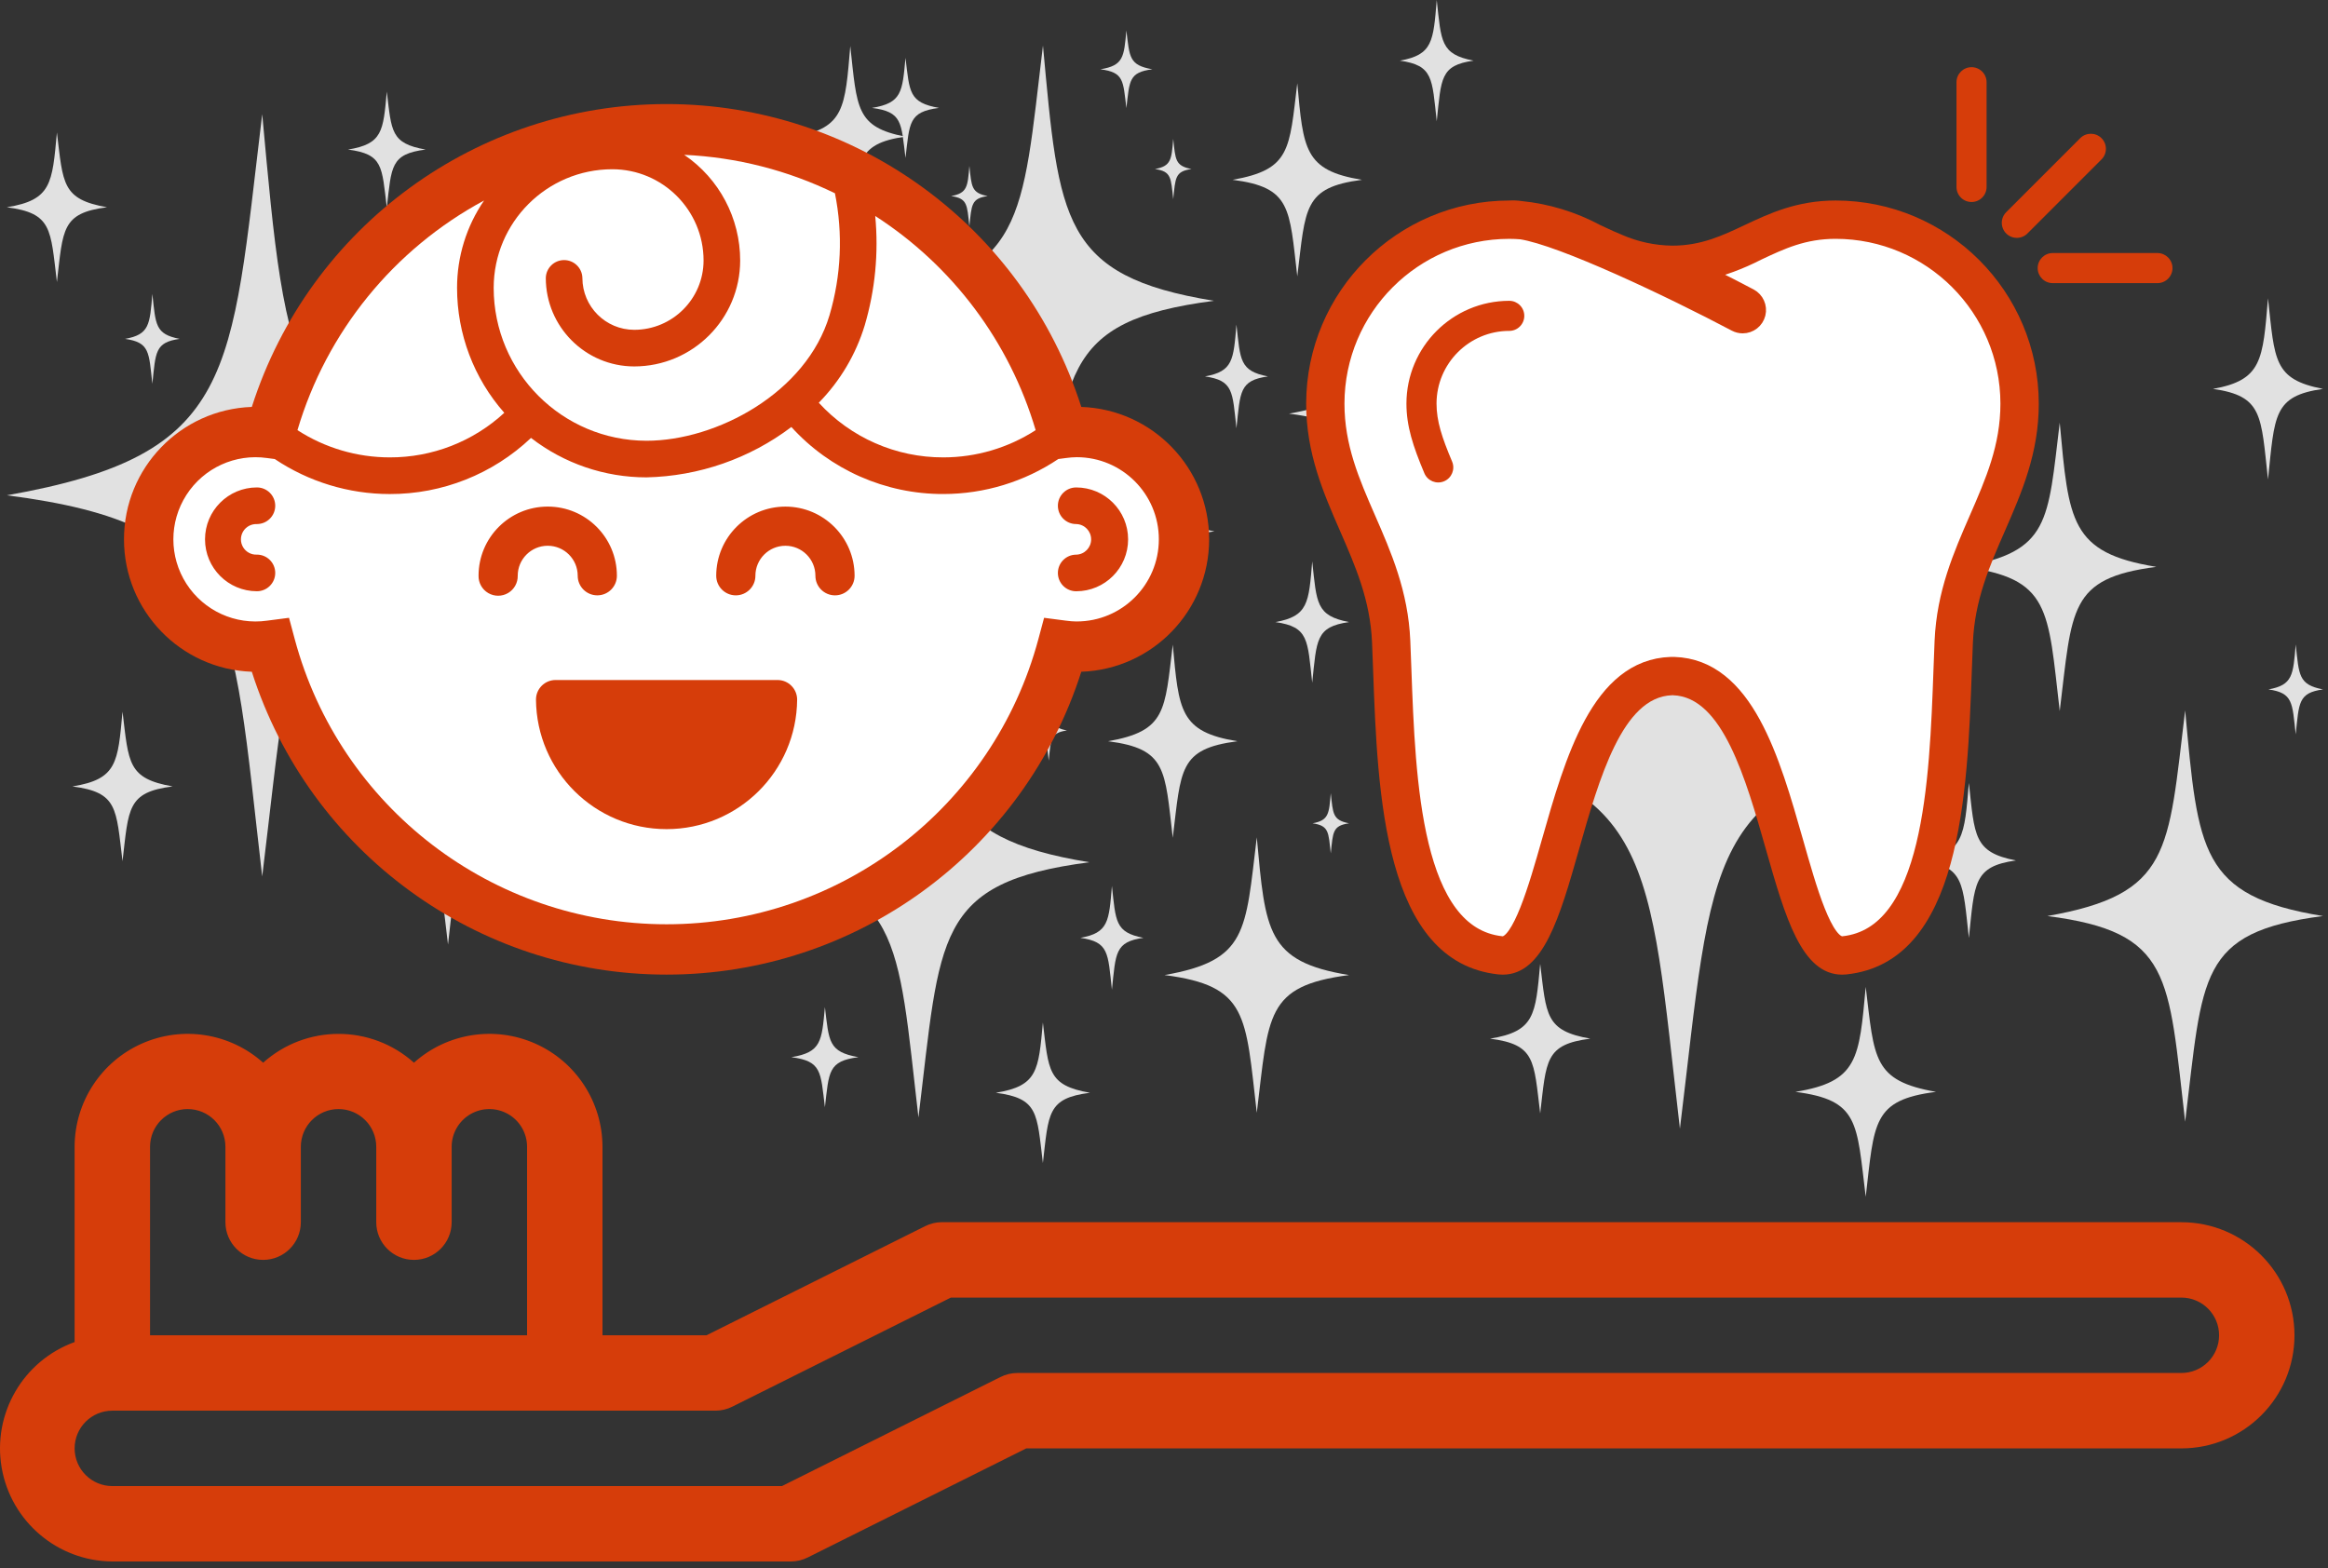
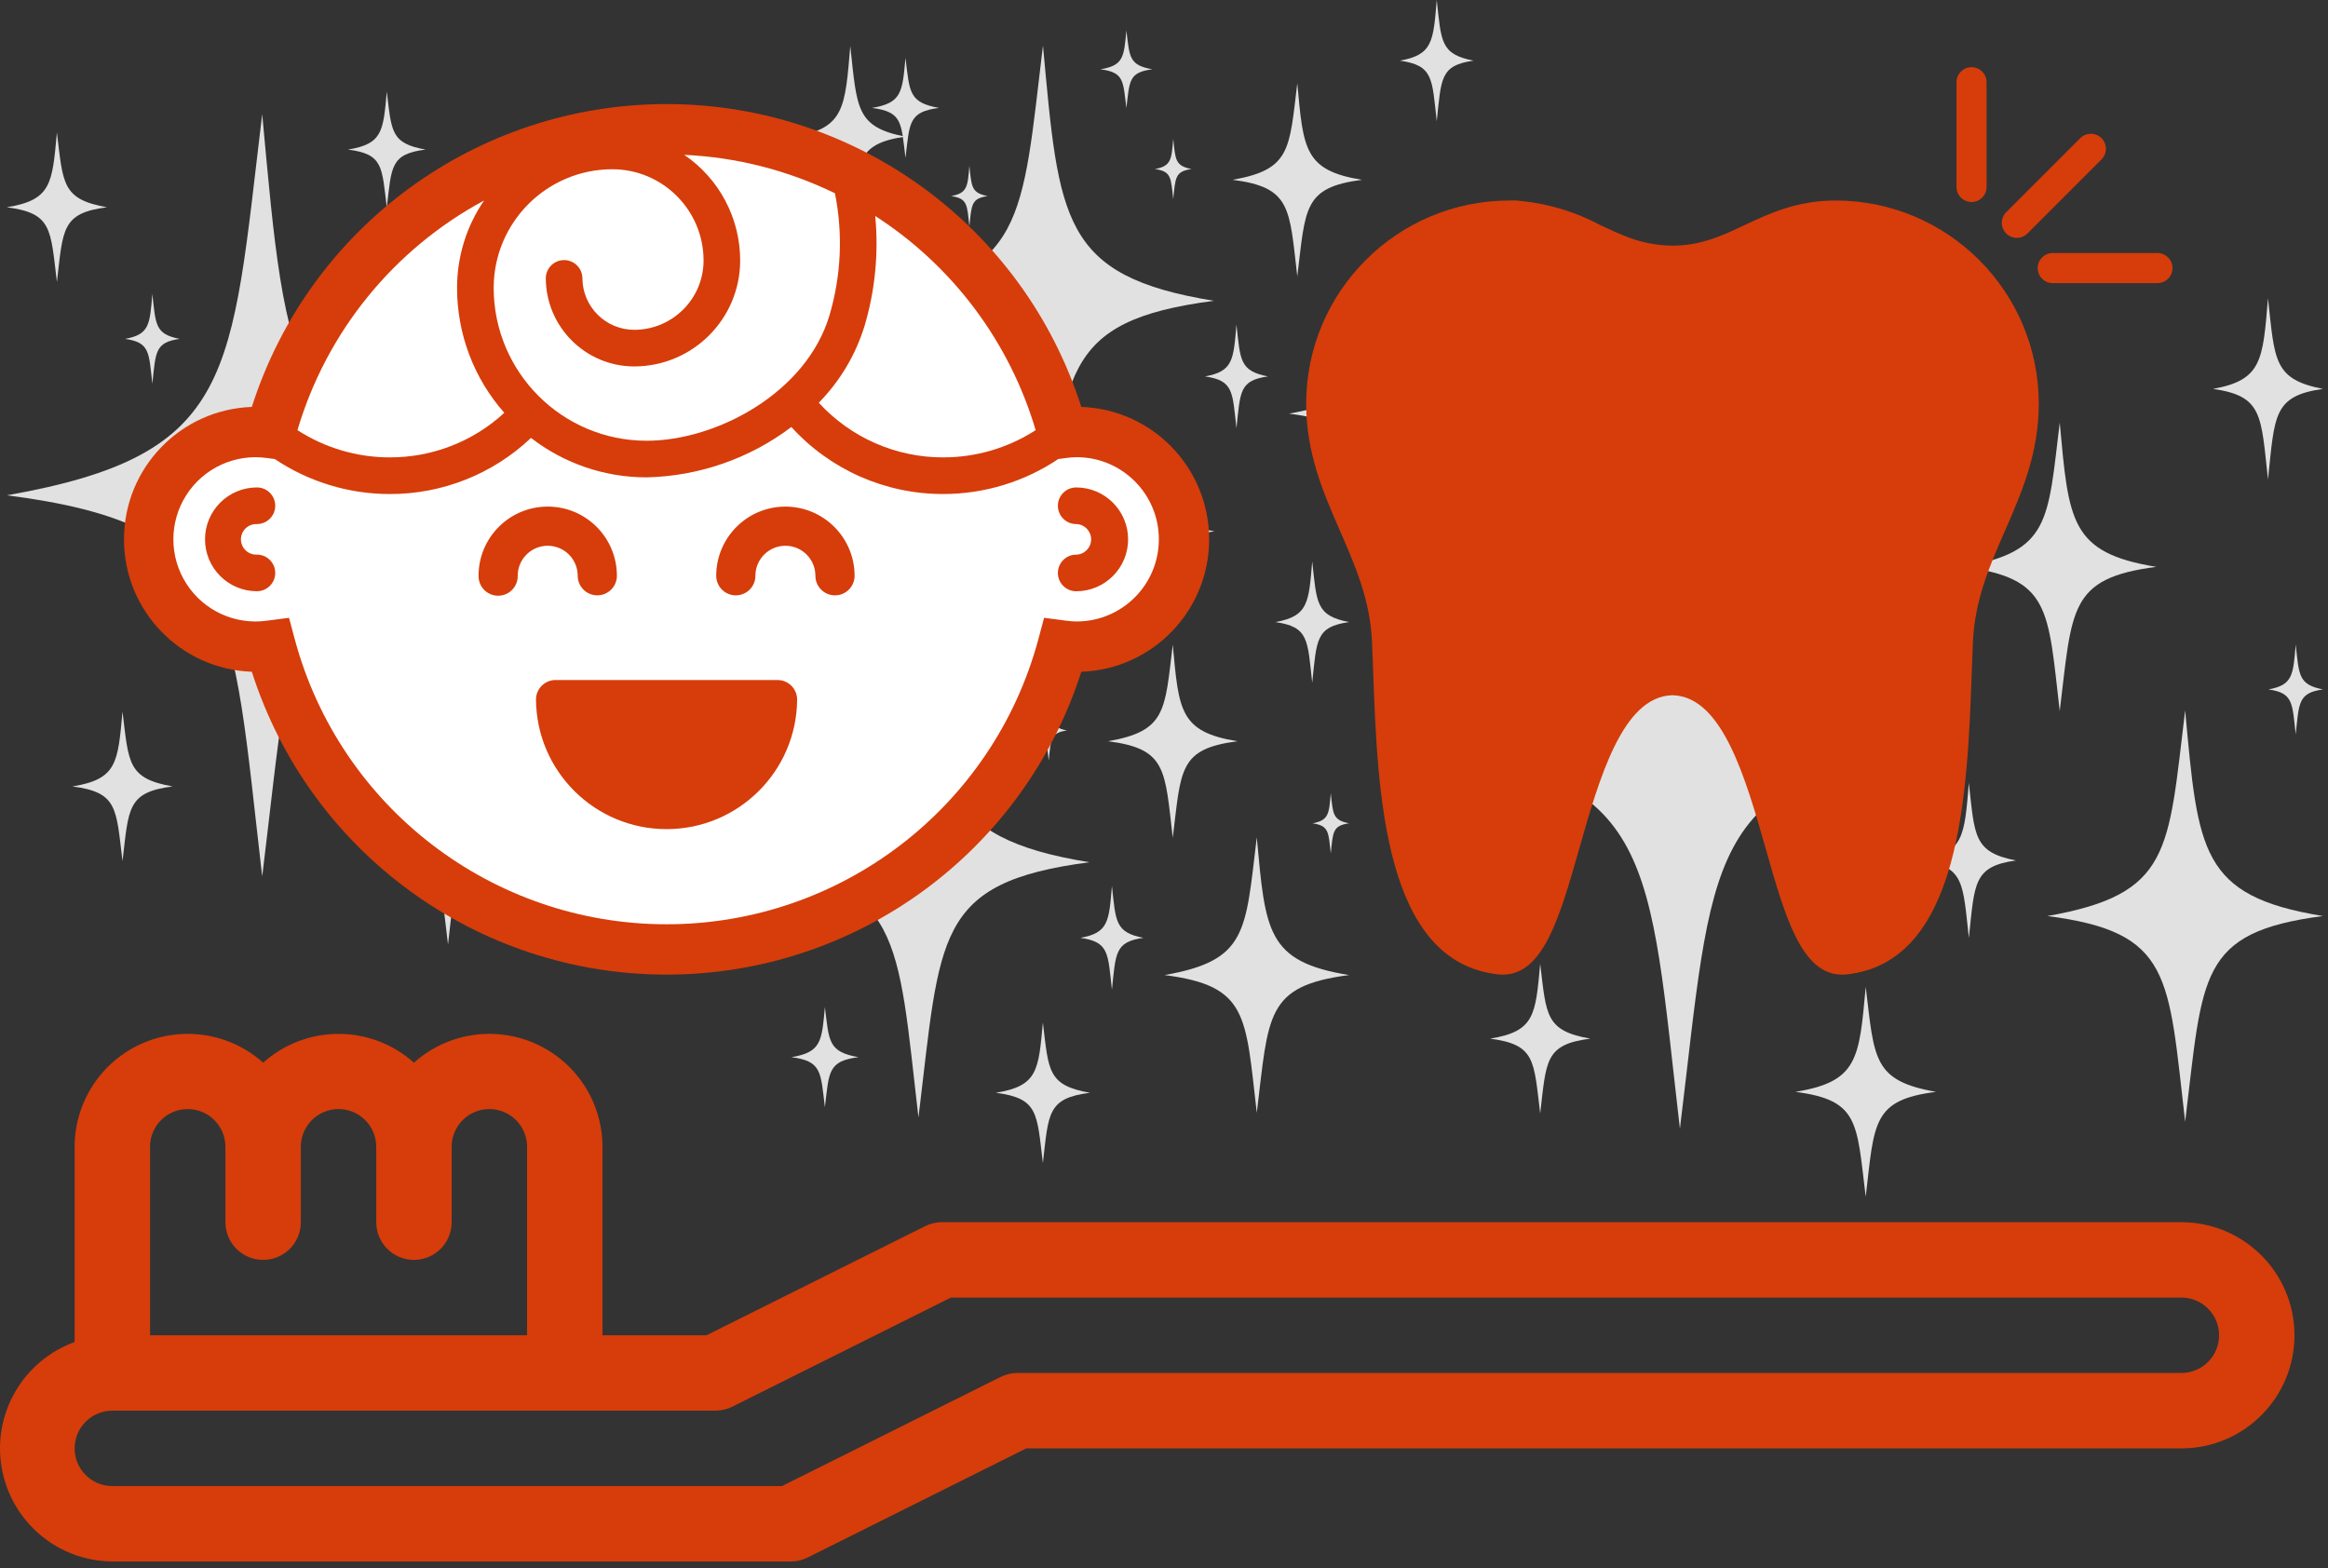
<svg xmlns="http://www.w3.org/2000/svg" width="282px" height="190px" viewBox="0 0 282 190" version="1.1">
  <rect x="0" y="0" width="282" height="190" fill="#333333" stroke="none" />
  <title>children dental</title>
  <desc>Created with Sketch.</desc>
  <defs />
  <g id="Page" stroke="none" stroke-width="1" fill="none" fill-rule="evenodd">
    <g id="youcanplan-11" transform="translate(-1099, -1730)">
      <g id="children-dental" transform="translate(1099, 1730)">
        <path d="M62.693,60.004 C35.077,55.519 34.679,45.404 31.763,13.829 C27.922,45.588 28.67,55.101 0.833,60.004 C28.887,63.604 27.942,73.371 31.763,106.18 C35.786,73.332 34.599,63.663 62.693,60.004 Z" id="Shape" fill="#E1E1E1" fill-rule="nonzero" />
        <path d="M92.964,105.332 C95.135,87.606 94.495,82.388 109.655,80.414 C94.755,77.993 94.538,72.534 92.964,55.495 C90.891,72.633 91.295,77.768 76.273,80.414 C91.412,82.359 90.903,87.627 92.964,105.332 Z" id="Shape" fill="#E1E1E1" fill-rule="nonzero" />
        <path d="M20.911,95.272 C15.449,94.31 15.596,92.444 14.842,86.212 C14.27,92.412 14.192,94.392 8.774,95.272 C14.286,95.99 14.053,97.888 14.842,104.333 C15.591,97.891 15.406,95.972 20.911,95.272 Z" id="Shape" fill="#E1E1E1" fill-rule="nonzero" />
        <path d="M72.464,73.681 C67.335,72.681 67.473,70.75 66.764,64.294 C66.227,70.713 66.154,72.769 61.064,73.681 C66.24,74.425 66.022,76.39 66.764,83.068 C67.469,76.398 67.295,74.414 72.464,73.681 Z" id="Shape" fill="#E1E1E1" fill-rule="nonzero" />
        <path d="M109.663,52.96 C106.687,52.382 106.763,51.26 106.356,47.512 C106.044,51.237 106.002,52.43 103.049,52.96 C106.049,53.392 105.926,54.533 106.356,58.408 C106.764,54.537 106.663,53.385 109.663,52.96 Z" id="Shape" fill="#E1E1E1" fill-rule="nonzero" />
        <path d="M62.787,101.709 C55.121,100.359 55.327,97.739 54.269,88.993 C53.469,97.693 53.357,100.474 45.751,101.709 C53.488,102.717 53.161,105.38 54.269,114.425 C55.321,105.39 55.062,102.701 62.787,101.709 Z" id="Shape" fill="#E1E1E1" fill-rule="evenodd" />
        <path d="M147.112,64.372 C141.979,63.472 142.112,61.713 141.412,55.857 C140.874,61.679 140.801,63.545 135.712,64.372 C140.892,65.047 140.674,66.83 141.412,72.887 C142.113,66.833 141.939,65.033 147.112,64.372 Z" id="Shape" fill="#E1E1E1" fill-rule="evenodd" />
        <path d="M234.52,132.272 C226.854,130.922 227.06,128.302 226.002,119.556 C225.202,128.256 225.09,131.037 217.484,132.272 C225.221,133.28 224.894,135.943 226.002,144.988 C227.054,135.949 226.794,133.26 234.52,132.272 Z" id="Path" fill="#E1E1E1" fill-rule="evenodd" />
        <path d="M234.425,90.563 C206.809,86.078 206.411,75.963 203.495,44.388 C199.654,76.147 200.402,85.66 172.565,90.563 C200.619,94.163 199.674,103.93 203.495,136.739 C207.518,103.891 206.332,94.222 234.425,90.563 Z" id="Path" fill="#E1E1E1" fill-rule="evenodd" />
        <path d="M264.696,135.891 C266.867,118.165 266.227,112.947 281.387,110.973 C266.487,108.552 266.27,103.093 264.696,86.054 C262.623,103.192 263.027,108.327 248.005,110.973 C263.144,112.918 262.635,118.186 264.696,135.891 Z" id="Path" fill="#E1E1E1" fill-rule="evenodd" />
        <path d="M192.639,125.827 C187.177,124.865 187.324,122.999 186.57,116.767 C185.998,122.967 185.92,124.947 180.502,125.827 C186.014,126.545 185.781,128.443 186.57,134.888 C187.324,128.45 187.139,126.534 192.639,125.827 Z" id="Path" fill="#E1E1E1" fill-rule="evenodd" />
        <path d="M244.197,104.24 C239.068,103.24 239.206,101.309 238.497,94.853 C237.96,101.272 237.887,103.328 232.797,104.24 C237.973,104.984 237.755,106.949 238.497,113.627 C239.202,106.957 239.028,104.972 244.197,104.24 Z" id="Path" fill="#E1E1E1" fill-rule="evenodd" />
        <path d="M281.396,83.519 C278.42,82.941 278.496,81.819 278.089,78.071 C277.777,81.796 277.735,82.989 274.782,83.519 C277.782,83.951 277.659,85.092 278.089,88.967 C278.497,85.096 278.396,83.944 281.396,83.519 Z" id="Path" fill="#E1E1E1" fill-rule="evenodd" />
        <path d="M249.503,86.143 C251.025,73.714 250.576,70.055 261.203,68.671 C250.753,66.971 250.603,63.146 249.503,51.198 C248.05,63.215 248.332,66.815 237.803,68.671 C248.418,70.035 248.061,73.729 249.503,86.143 Z" id="Path" fill="#E1E1E1" fill-rule="evenodd" />
        <path d="M193.496,71.613 C190.52,71.035 190.596,69.913 190.189,66.166 C189.877,69.891 189.835,71.084 186.882,71.613 C189.882,72.045 189.759,73.186 190.189,77.061 C190.597,73.19 190.496,72.038 193.496,71.613 Z" id="Path" fill="#E1E1E1" fill-rule="evenodd" />
        <path d="M230.367,66.722 C227.391,66.144 227.467,65.022 227.06,61.274 C226.748,64.999 226.706,66.192 223.753,66.722 C226.753,67.154 226.63,68.295 227.06,72.17 C227.469,68.299 227.368,67.147 230.367,66.722 Z" id="Path" fill="#E1E1E1" fill-rule="evenodd" />
        <path d="M184.696,55.672 C179.234,54.71 179.381,52.843 178.627,46.612 C178.055,52.812 177.977,54.792 172.558,55.672 C178.07,56.39 177.838,58.287 178.627,64.732 C179.377,58.29 179.192,56.372 184.696,55.672 Z" id="Path" fill="#E1E1E1" fill-rule="evenodd" />
        <path d="M281.393,47.112 C275.393,45.947 275.558,43.685 274.731,36.138 C274.103,43.638 274.017,46.046 268.069,47.112 C274.12,47.982 273.869,50.279 274.731,58.086 C275.554,50.289 275.35,47.972 281.393,47.112 Z" id="Path" fill="#E1E1E1" fill-rule="evenodd" />
        <path d="M223.287,48.672 C219.058,47.927 219.171,46.482 218.587,41.656 C218.144,46.456 218.087,47.99 213.887,48.672 C218.155,49.228 217.975,50.697 218.587,55.688 C219.169,50.708 219.025,49.224 223.287,48.672 Z" id="Path" fill="#E1E1E1" fill-rule="evenodd" />
        <path d="M77.771,55.584 C79.293,43.155 78.844,39.496 89.471,38.112 C79.021,36.412 78.871,32.587 77.771,20.639 C76.318,32.656 76.6,36.256 66.071,38.112 C76.682,39.472 76.325,43.172 77.771,55.584 Z" id="Shape" fill="#E1E1E1" fill-rule="nonzero" />
        <path d="M21.763,41.054 C18.787,40.476 18.863,39.354 18.456,35.607 C18.144,39.332 18.102,40.525 15.149,41.054 C18.149,41.486 18.026,42.627 18.456,46.502 C18.864,42.631 18.764,41.479 21.763,41.054 Z" id="Shape" fill="#E1E1E1" fill-rule="nonzero" />
        <path d="M58.639,36.163 C55.663,35.585 55.739,34.463 55.332,30.715 C55.02,34.44 54.978,35.633 52.025,36.163 C55.025,36.595 54.902,37.736 55.332,41.611 C55.739,37.74 55.639,36.588 58.639,36.163 Z" id="Shape" fill="#E1E1E1" fill-rule="nonzero" />
        <path d="M12.964,25.108 C7.502,24.146 7.649,22.279 6.895,16.048 C6.323,22.248 6.245,24.228 0.826,25.108 C6.338,25.826 6.106,27.723 6.895,34.168 C7.644,27.731 7.459,25.816 12.964,25.108 Z" id="Shape" fill="#E1E1E1" fill-rule="nonzero" />
        <path d="M109.66,16.553 C103.66,15.388 103.825,13.126 102.998,5.579 C102.37,13.079 102.284,15.487 96.336,16.553 C102.387,17.423 102.136,19.72 102.998,27.527 C103.821,19.73 103.618,17.41 109.66,16.553 Z" id="Shape" fill="#E1E1E1" fill-rule="nonzero" />
        <path d="M51.555,18.118 C47.326,17.373 47.439,15.928 46.855,11.102 C46.412,15.902 46.355,17.436 42.155,18.118 C46.423,18.674 46.243,20.143 46.855,25.134 C47.439,20.149 47.292,18.665 51.555,18.118 Z" id="Shape" fill="#E1E1E1" fill-rule="nonzero" />
        <path d="M147.049,36.442 C128.557,33.442 128.291,26.665 126.338,5.523 C123.766,26.789 124.267,33.159 105.627,36.442 C124.412,38.855 123.779,45.393 126.338,67.361 C129.032,45.367 128.239,38.892 147.049,36.442 Z" id="Shape" fill="#E1E1E1" fill-rule="nonzero" />
        <path d="M167.319,66.795 C168.773,54.926 168.344,51.432 178.495,50.11 C168.516,48.489 168.372,44.834 167.319,33.424 C165.931,44.9 166.201,48.338 156.142,50.11 C166.279,51.41 165.942,54.94 167.319,66.795 Z" id="Shape" fill="#E1E1E1" fill-rule="nonzero" />
        <path d="M119.072,60.055 C115.415,59.411 115.513,58.161 115.008,53.988 C114.625,58.136 114.573,59.465 110.945,60.055 C114.636,60.536 114.48,61.806 115.008,66.122 C115.51,61.812 115.386,60.529 119.072,60.055 Z" id="Shape" fill="#E1E1E1" fill-rule="nonzero" />
        <path d="M153.592,45.601 C150.158,44.934 150.25,43.638 149.776,39.315 C149.416,43.615 149.367,44.99 145.96,45.601 C149.426,46.101 149.28,47.415 149.776,51.886 C150.247,47.42 150.131,46.091 153.592,45.601 Z" id="Shape" fill="#E1E1E1" fill-rule="nonzero" />
        <path d="M178.501,31.726 C176.508,31.339 176.561,30.587 176.286,28.078 C176.077,30.572 176.049,31.371 174.071,31.726 C176.082,32.015 175.998,32.779 176.286,35.374 C176.56,32.782 176.492,32.01 178.501,31.726 Z" id="Shape" fill="#E1E1E1" fill-rule="nonzero" />
        <path d="M157.145,33.483 C158.164,25.161 157.863,22.711 164.981,21.783 C157.981,20.647 157.881,18.083 157.145,10.083 C156.172,18.13 156.361,20.54 149.308,21.783 C156.416,22.696 156.177,25.17 157.145,33.483 Z" id="Shape" fill="#E1E1E1" fill-rule="nonzero" />
        <path d="M119.639,23.753 C117.646,23.366 117.699,22.614 117.424,20.106 C117.215,22.6 117.187,23.399 115.21,23.753 C117.221,24.042 117.136,24.806 117.424,27.401 C117.702,24.809 117.639,24.038 119.639,23.753 Z" id="Shape" fill="#E1E1E1" fill-rule="nonzero" />
        <path d="M144.332,20.478 C142.339,20.091 142.392,19.339 142.117,16.83 C141.908,19.324 141.88,20.123 139.902,20.478 C141.913,20.767 141.829,21.531 142.117,24.126 C142.391,21.534 142.323,20.763 144.332,20.478 Z" id="Shape" fill="#E1E1E1" fill-rule="nonzero" />
        <path d="M113.75,13.072 C110.093,12.428 110.191,11.178 109.686,7.005 C109.303,11.153 109.25,12.483 105.622,13.072 C109.313,13.553 109.157,14.823 109.686,19.139 C110.188,14.833 110.064,13.55 113.75,13.072 Z" id="Shape" fill="#E1E1E1" fill-rule="nonzero" />
        <path d="M178.499,7.348 C174.484,6.568 174.592,5.054 174.038,0 C173.617,5.024 173.56,6.634 169.577,7.348 C173.629,7.93 173.458,9.469 174.038,14.696 C174.589,9.472 174.452,7.921 178.499,7.348 Z" id="Shape" fill="#E1E1E1" fill-rule="nonzero" />
        <path d="M139.591,8.395 C136.759,7.895 136.835,6.928 136.444,3.695 C136.144,6.907 136.107,7.936 133.297,8.395 C136.155,8.767 136.034,9.751 136.444,13.095 C136.833,9.755 136.739,8.762 139.591,8.395 Z" id="Shape" fill="#E1E1E1" fill-rule="nonzero" />
        <path d="M132.029,132.383 C126.896,131.483 127.029,129.724 126.329,123.868 C125.791,129.69 125.718,131.556 120.629,132.383 C125.809,133.058 125.591,134.841 126.329,140.898 C127.03,134.848 126.856,133.047 132.029,132.383 Z" id="Shape" fill="#E1E1E1" fill-rule="nonzero" />
        <path d="M131.966,104.457 C113.474,101.457 113.208,94.68 111.255,73.538 C108.683,94.804 109.184,101.174 90.544,104.457 C109.329,106.87 108.696,113.408 111.255,135.376 C113.948,113.382 113.154,106.907 131.966,104.457 Z" id="Shape" fill="#E1E1E1" fill-rule="nonzero" />
        <path d="M152.239,134.809 C153.693,122.94 153.264,119.446 163.415,118.124 C153.436,116.503 153.292,112.848 152.239,101.438 C150.851,112.914 151.121,116.352 141.062,118.124 C151.199,119.424 150.862,122.954 152.239,134.809 Z" id="Shape" fill="#E1E1E1" fill-rule="nonzero" />
        <path d="M103.988,128.072 C100.331,127.428 100.429,126.178 99.924,122.005 C99.541,126.153 99.489,127.482 95.861,128.072 C99.552,128.553 99.396,129.823 99.924,134.139 C100.427,129.826 100.303,128.543 103.988,128.072 Z" id="Shape" fill="#E1E1E1" fill-rule="nonzero" />
        <path d="M138.508,113.615 C135.074,112.948 135.166,111.652 134.692,107.329 C134.332,111.629 134.283,113.004 130.876,113.615 C134.342,114.115 134.196,115.429 134.692,119.9 C135.164,115.435 135.047,114.106 138.508,113.615 Z" id="Shape" fill="#E1E1E1" fill-rule="nonzero" />
        <path d="M163.417,99.74 C161.424,99.353 161.477,98.601 161.202,96.092 C160.993,98.586 160.965,99.385 158.987,99.74 C160.998,100.029 160.914,100.793 161.202,103.388 C161.476,100.796 161.408,100.025 163.417,99.74 Z" id="Shape" fill="#E1E1E1" fill-rule="nonzero" />
        <path d="M142.062,101.497 C143.081,93.175 142.78,90.725 149.898,89.797 C142.898,88.661 142.798,86.097 142.062,78.097 C141.089,86.144 141.278,88.554 134.225,89.797 C141.333,90.71 141.094,93.184 142.062,101.497 Z" id="Shape" fill="#E1E1E1" fill-rule="nonzero" />
        <path d="M104.559,91.772 C102.566,91.385 102.619,90.633 102.344,88.125 C102.135,90.619 102.107,91.418 100.13,91.772 C102.141,92.061 102.056,92.825 102.344,95.42 C102.618,92.824 102.551,92.053 104.559,91.772 Z" id="Shape" fill="#E1E1E1" fill-rule="nonzero" />
        <path d="M129.248,88.493 C127.255,88.106 127.308,87.354 127.033,84.845 C126.824,87.339 126.796,88.138 124.818,88.493 C126.829,88.782 126.745,89.546 127.033,92.141 C127.307,89.549 127.239,88.778 129.248,88.493 Z" id="Shape" fill="#E1E1E1" fill-rule="nonzero" />
-         <path d="M98.667,81.091 C95.01,80.447 95.108,79.197 94.603,75.024 C94.22,79.172 94.167,80.502 90.539,81.091 C94.23,81.572 94.074,82.842 94.603,87.158 C95.105,82.847 94.981,81.564 98.667,81.091 Z" id="Shape" fill="#E1E1E1" fill-rule="nonzero" />
        <path d="M163.415,75.362 C159.4,74.582 159.508,73.068 158.954,68.014 C158.533,73.038 158.476,74.648 154.493,75.362 C158.545,75.944 158.374,77.483 158.954,82.71 C159.505,77.49 159.369,75.936 163.415,75.362 Z" id="Shape" fill="#E1E1E1" fill-rule="nonzero" />
        <path d="M124.508,76.41 C121.676,75.91 121.752,74.943 121.361,71.71 C121.061,74.922 121.024,75.951 118.214,76.41 C121.072,76.782 120.951,77.766 121.361,81.11 C121.75,77.772 121.653,76.772 124.508,76.41 Z" id="Shape" fill="#E1E1E1" fill-rule="nonzero" />
        <path d="M130.982,49.296 C123.999,27.44 103.687,12.607 80.743,12.607 C57.799,12.607 37.487,27.44 30.504,49.296 C21.865,49.601 15.019,56.693 15.019,65.338 C15.019,73.983 21.865,81.075 30.504,81.38 C37.487,103.236 57.799,118.069 80.743,118.069 C103.687,118.069 123.999,103.236 130.982,81.38 C139.622,81.075 146.468,73.983 146.468,65.338 C146.468,56.693 139.622,49.601 130.982,49.296 Z" id="Shape" fill="#D63D0A" fill-rule="nonzero" />
        <path d="M106.02,26.165 C115.396,32.207 122.292,41.413 125.453,52.11 C122.124,54.261 118.246,55.407 114.282,55.41 C108.541,55.429 103.058,53.025 99.182,48.79 C101.758,46.165 103.664,42.959 104.739,39.442 C106.011,35.139 106.446,30.632 106.02,26.165 Z" id="Shape" fill="#FFFFFF" fill-rule="nonzero" />
        <path d="M74.171,20.503 C80.273,20.509 85.219,25.454 85.226,31.556 C85.221,36.193 81.463,39.951 76.826,39.956 C73.361,39.952 70.553,37.143 70.548,33.678 C70.523,32.472 69.538,31.508 68.332,31.508 C67.126,31.508 66.141,32.472 66.115,33.678 C66.122,39.591 70.914,44.384 76.827,44.391 C83.911,44.383 89.652,38.642 89.66,31.558 C89.66,26.432 87.122,21.639 82.882,18.758 C89.222,19.047 95.435,20.632 101.139,23.414 C102.125,28.317 101.9,33.387 100.483,38.184 C97.697,47.579 86.81,53.395 78.317,53.395 C68.094,53.382 59.81,45.095 59.801,34.872 C59.81,26.939 66.239,20.511 74.171,20.503 Z" id="Shape" fill="#FFFFFF" fill-rule="nonzero" />
        <path d="M58.639,24.289 C56.504,27.405 55.363,31.095 55.366,34.872 C55.362,40.447 57.397,45.831 61.087,50.01 C57.306,53.498 52.346,55.427 47.202,55.41 C43.239,55.407 39.36,54.262 36.032,52.11 C39.558,40.194 47.696,30.179 58.639,24.289 Z" id="Shape" fill="#FFFFFF" fill-rule="nonzero" />
        <path d="M130.425,75.289 C129.99,75.284 129.556,75.251 129.125,75.189 L126.475,74.844 L125.783,77.426 C120.313,97.804 101.842,111.971 80.743,111.971 C59.643,111.971 41.172,97.804 35.702,77.426 L35.01,74.844 L32.358,75.189 C28.504,75.74 24.683,73.992 22.579,70.716 C20.475,67.44 20.475,63.238 22.579,59.962 C24.683,56.686 28.504,54.938 32.358,55.489 L33.283,55.61 C37.401,58.37 42.245,59.846 47.202,59.851 C53.571,59.868 59.701,57.433 64.323,53.051 C68.329,56.153 73.252,57.834 78.318,57.83 C84.661,57.69 90.799,55.556 95.861,51.73 C100.576,56.92 107.269,59.869 114.281,59.848 C119.238,59.843 124.083,58.367 128.2,55.607 L129.125,55.486 C129.556,55.424 129.99,55.391 130.425,55.386 C135.92,55.386 140.375,59.841 140.375,65.336 C140.375,70.831 135.92,75.286 130.425,75.286 L130.425,75.289 Z" id="Shape" fill="#FFFFFF" fill-rule="nonzero" />
        <path d="M94.187,82.38 C95.497,82.381 96.559,83.443 96.561,84.753 C96.492,93.44 89.431,100.445 80.744,100.445 C72.057,100.445 64.995,93.44 64.926,84.753 C64.926,83.443 65.988,82.381 67.298,82.38 L94.187,82.38 Z M69.98,69.749 C69.98,67.743 68.354,66.116 66.347,66.116 C64.341,66.116 62.714,67.743 62.714,69.749 C62.732,70.608 62.283,71.41 61.542,71.845 C60.801,72.279 59.882,72.279 59.141,71.845 C58.4,71.41 57.951,70.608 57.969,69.749 C57.969,65.121 61.721,61.37 66.348,61.37 C70.976,61.37 74.727,65.121 74.727,69.749 C74.727,71.06 73.664,72.123 72.354,72.123 C71.043,72.123 69.98,71.06 69.98,69.749 Z M95.139,61.372 C99.765,61.376 103.515,65.125 103.52,69.751 C103.52,71.062 102.457,72.124 101.147,72.124 C99.836,72.124 98.773,71.062 98.773,69.751 C98.773,67.744 97.146,66.117 95.139,66.117 C93.132,66.117 91.505,67.744 91.505,69.751 C91.505,71.062 90.442,72.124 89.132,72.124 C87.821,72.124 86.758,71.062 86.758,69.751 C86.764,65.125 90.513,61.376 95.139,61.372 Z M31.122,63.486 L31.122,63.49 C30.441,63.458 29.797,63.804 29.447,64.389 C29.097,64.975 29.097,65.705 29.447,66.291 C29.797,66.876 30.441,67.222 31.122,67.19 C32.347,67.19 33.34,68.183 33.34,69.407 C33.34,70.632 32.347,71.625 31.122,71.625 C27.65,71.625 24.835,68.81 24.835,65.338 C24.835,61.866 27.65,59.051 31.122,59.051 C32.347,59.051 33.34,60.044 33.34,61.269 C33.34,62.493 32.347,63.486 31.122,63.486 Z M130.363,59.052 C133.836,59.052 136.652,61.867 136.652,65.341 C136.652,68.814 133.836,71.629 130.363,71.629 C129.138,71.629 128.146,70.636 128.146,69.412 C128.146,68.187 129.138,67.194 130.363,67.194 C131.37,67.171 132.174,66.348 132.174,65.341 C132.174,64.333 131.37,63.51 130.363,63.487 C129.138,63.487 128.146,62.494 128.146,61.27 C128.146,60.045 129.138,59.052 130.363,59.052 Z" id="Combined-Shape" fill="#D63D0A" fill-rule="nonzero" />
        <path d="M222.359,24.291 C217.648,24.291 214.292,25.874 211.332,27.27 C208.619,28.549 206.056,29.758 202.591,29.759 C200.472,29.737 198.379,29.285 196.439,28.432 C196.093,28.282 195.748,28.134 195.403,27.987 C194.886,27.755 194.371,27.516 193.851,27.27 C190.884,25.68 187.633,24.688 184.283,24.352 C183.801,24.285 183.313,24.265 182.827,24.292 C169.244,24.307 158.237,35.314 158.222,48.897 C158.222,54.92 160.302,59.685 162.314,64.297 C164.2,68.619 165.981,72.697 166.201,77.825 C166.247,78.915 166.289,80.055 166.332,81.234 C166.873,96.147 167.615,116.571 181.521,118.047 C181.691,118.065 181.861,118.074 182.032,118.074 C186.952,118.074 188.947,111.074 191.255,102.966 C193.731,94.272 196.538,84.417 202.53,84.227 L202.539,84.227 C202.572,84.227 202.649,84.227 202.657,84.227 C208.65,84.416 211.457,94.271 213.932,102.966 C216.241,111.073 218.232,118.074 223.155,118.074 C223.315,118.068 223.493,118.065 223.666,118.047 C237.574,116.571 238.314,96.147 238.856,81.234 C238.899,80.055 238.939,78.913 238.987,77.825 C239.207,72.698 240.987,68.618 242.874,64.297 C244.886,59.688 246.966,54.923 246.966,48.897 C246.951,35.313 235.943,24.305 222.359,24.291 Z" id="Shape" fill="#D63D0A" fill-rule="nonzero" />
-         <path d="M239.532,62.835 C237.596,67.271 235.593,71.859 235.344,77.665 C235.298,78.765 235.255,79.911 235.212,81.099 C234.719,94.679 234.044,113.277 223.281,114.418 C221.002,114.688 219.049,107.618 217.437,101.964 C214.619,92.07 211.425,80.855 202.793,80.582 L202.565,80.582 L202.409,80.582 C193.755,80.856 190.561,92.07 187.743,101.965 C186.162,107.517 184.193,114.426 182.025,114.426 C181.983,114.426 181.942,114.424 181.9,114.419 C171.139,113.272 170.461,94.679 169.968,81.098 C169.925,79.911 169.884,78.761 169.836,77.664 C169.587,71.858 167.585,67.27 165.648,62.834 C163.7,58.372 161.86,54.157 161.86,48.895 C161.873,37.325 171.25,27.948 182.82,27.935 C183.32,27.935 183.805,27.958 184.271,27.997 C189.207,28.757 202.371,35.007 210.25,39.173 C210.512,39.312 210.804,39.384 211.1,39.384 C211.939,39.385 212.67,38.814 212.872,38.001 C213.074,37.187 212.695,36.341 211.954,35.949 C210.941,35.414 208.854,34.324 206.235,33.019 C208.544,32.476 210.778,31.651 212.886,30.564 C215.754,29.212 218.464,27.933 222.359,27.933 C233.93,27.946 243.306,37.323 243.319,48.893 C243.32,54.159 241.48,58.372 239.532,62.835 Z" id="Shape" stroke="#D63D0A" stroke-width="2" fill="#FFFFFF" fill-rule="nonzero" />
        <path d="M182.821,36.441 L182.822,36.441 C183.828,36.441 184.644,37.257 184.644,38.263 C184.644,39.269 183.828,40.085 182.822,40.085 C177.959,40.091 174.019,44.031 174.013,48.894 C174.013,51.033 174.676,53.016 175.9,55.916 C176.291,56.844 175.856,57.913 174.929,58.304 C174.001,58.696 172.931,58.261 172.54,57.333 C171.167,54.067 170.367,51.638 170.367,48.895 C170.375,42.02 175.946,36.449 182.821,36.441 Z M261.339,30.655 C262.346,30.655 263.162,31.471 263.162,32.477 C263.162,33.484 262.346,34.3 261.339,34.3 L248.655,34.3 C247.649,34.3 246.833,33.484 246.833,32.477 C246.833,31.471 247.649,30.655 248.655,30.655 L261.339,30.655 Z M244.305,28.817 L244.306,28.817 C243.569,28.818 242.904,28.374 242.622,27.692 C242.339,27.011 242.495,26.227 243.017,25.706 L251.985,16.738 C252.697,16.026 253.85,16.026 254.562,16.738 C255.274,17.45 255.274,18.603 254.562,19.315 L245.594,28.283 C245.253,28.625 244.789,28.818 244.305,28.817 Z M238.821,24.472 C238.337,24.473 237.872,24.28 237.53,23.937 C237.188,23.594 236.996,23.129 236.998,22.644 L236.998,9.961 C236.998,8.954 237.814,8.139 238.821,8.139 C239.827,8.139 240.643,8.954 240.643,9.961 L240.643,22.65 C240.643,23.656 239.827,24.472 238.821,24.472 Z" id="Combined-Shape" fill="#D63D0A" fill-rule="nonzero" />
        <path d="M264.239,148.059 L114.088,148.059 C113.373,148.063 112.67,148.234 112.033,148.559 L85.588,161.759 L72.982,161.759 L72.982,138.924 C72.973,133.525 69.793,128.634 64.862,126.435 C59.931,124.236 54.168,125.138 50.145,128.739 C44.944,124.086 37.077,124.086 31.876,128.739 C27.853,125.138 22.09,124.236 17.159,126.435 C12.228,128.634 9.048,133.525 9.039,138.924 L9.039,162.583 C2.8,164.841 -0.924,171.246 0.199,177.785 C1.323,184.325 6.971,189.119 13.606,189.165 L95.819,189.165 C96.534,189.161 97.238,188.99 97.874,188.665 L124.319,175.465 L264.239,175.465 C271.805,175.465 277.939,169.331 277.939,161.765 C277.939,154.199 271.805,148.065 264.239,148.065 L264.239,148.059 Z M22.739,134.359 C25.261,134.359 27.306,136.404 27.306,138.926 L27.306,148.061 C27.306,150.584 29.351,152.629 31.874,152.629 C34.396,152.629 36.441,150.584 36.441,148.061 L36.441,138.926 C36.441,136.403 38.486,134.358 41.009,134.358 C43.531,134.358 45.576,136.403 45.576,138.926 L45.576,148.061 C45.576,150.584 47.621,152.629 50.144,152.629 C52.666,152.629 54.711,150.584 54.711,148.061 L54.711,138.926 C54.711,137.294 55.582,135.786 56.995,134.97 C58.408,134.155 60.149,134.155 61.562,134.97 C62.976,135.786 63.846,137.294 63.846,138.926 L63.846,161.763 L18.175,161.763 L18.175,138.924 C18.175,136.403 20.218,134.359 22.739,134.357 L22.739,134.359 Z M264.239,166.33 L123.223,166.33 C122.508,166.334 121.805,166.505 121.168,166.83 L94.723,180.03 L13.607,180.03 C11.085,180.03 9.04,177.985 9.04,175.463 C9.04,172.94 11.085,170.895 13.607,170.895 L86.684,170.895 C87.399,170.891 88.103,170.72 88.739,170.395 L115.184,157.195 L264.239,157.195 C266.762,157.195 268.807,159.24 268.807,161.762 C268.807,164.285 266.762,166.33 264.239,166.33 Z" id="Shape" fill="#D63D0A" fill-rule="nonzero" />
      </g>
    </g>
  </g>
</svg>